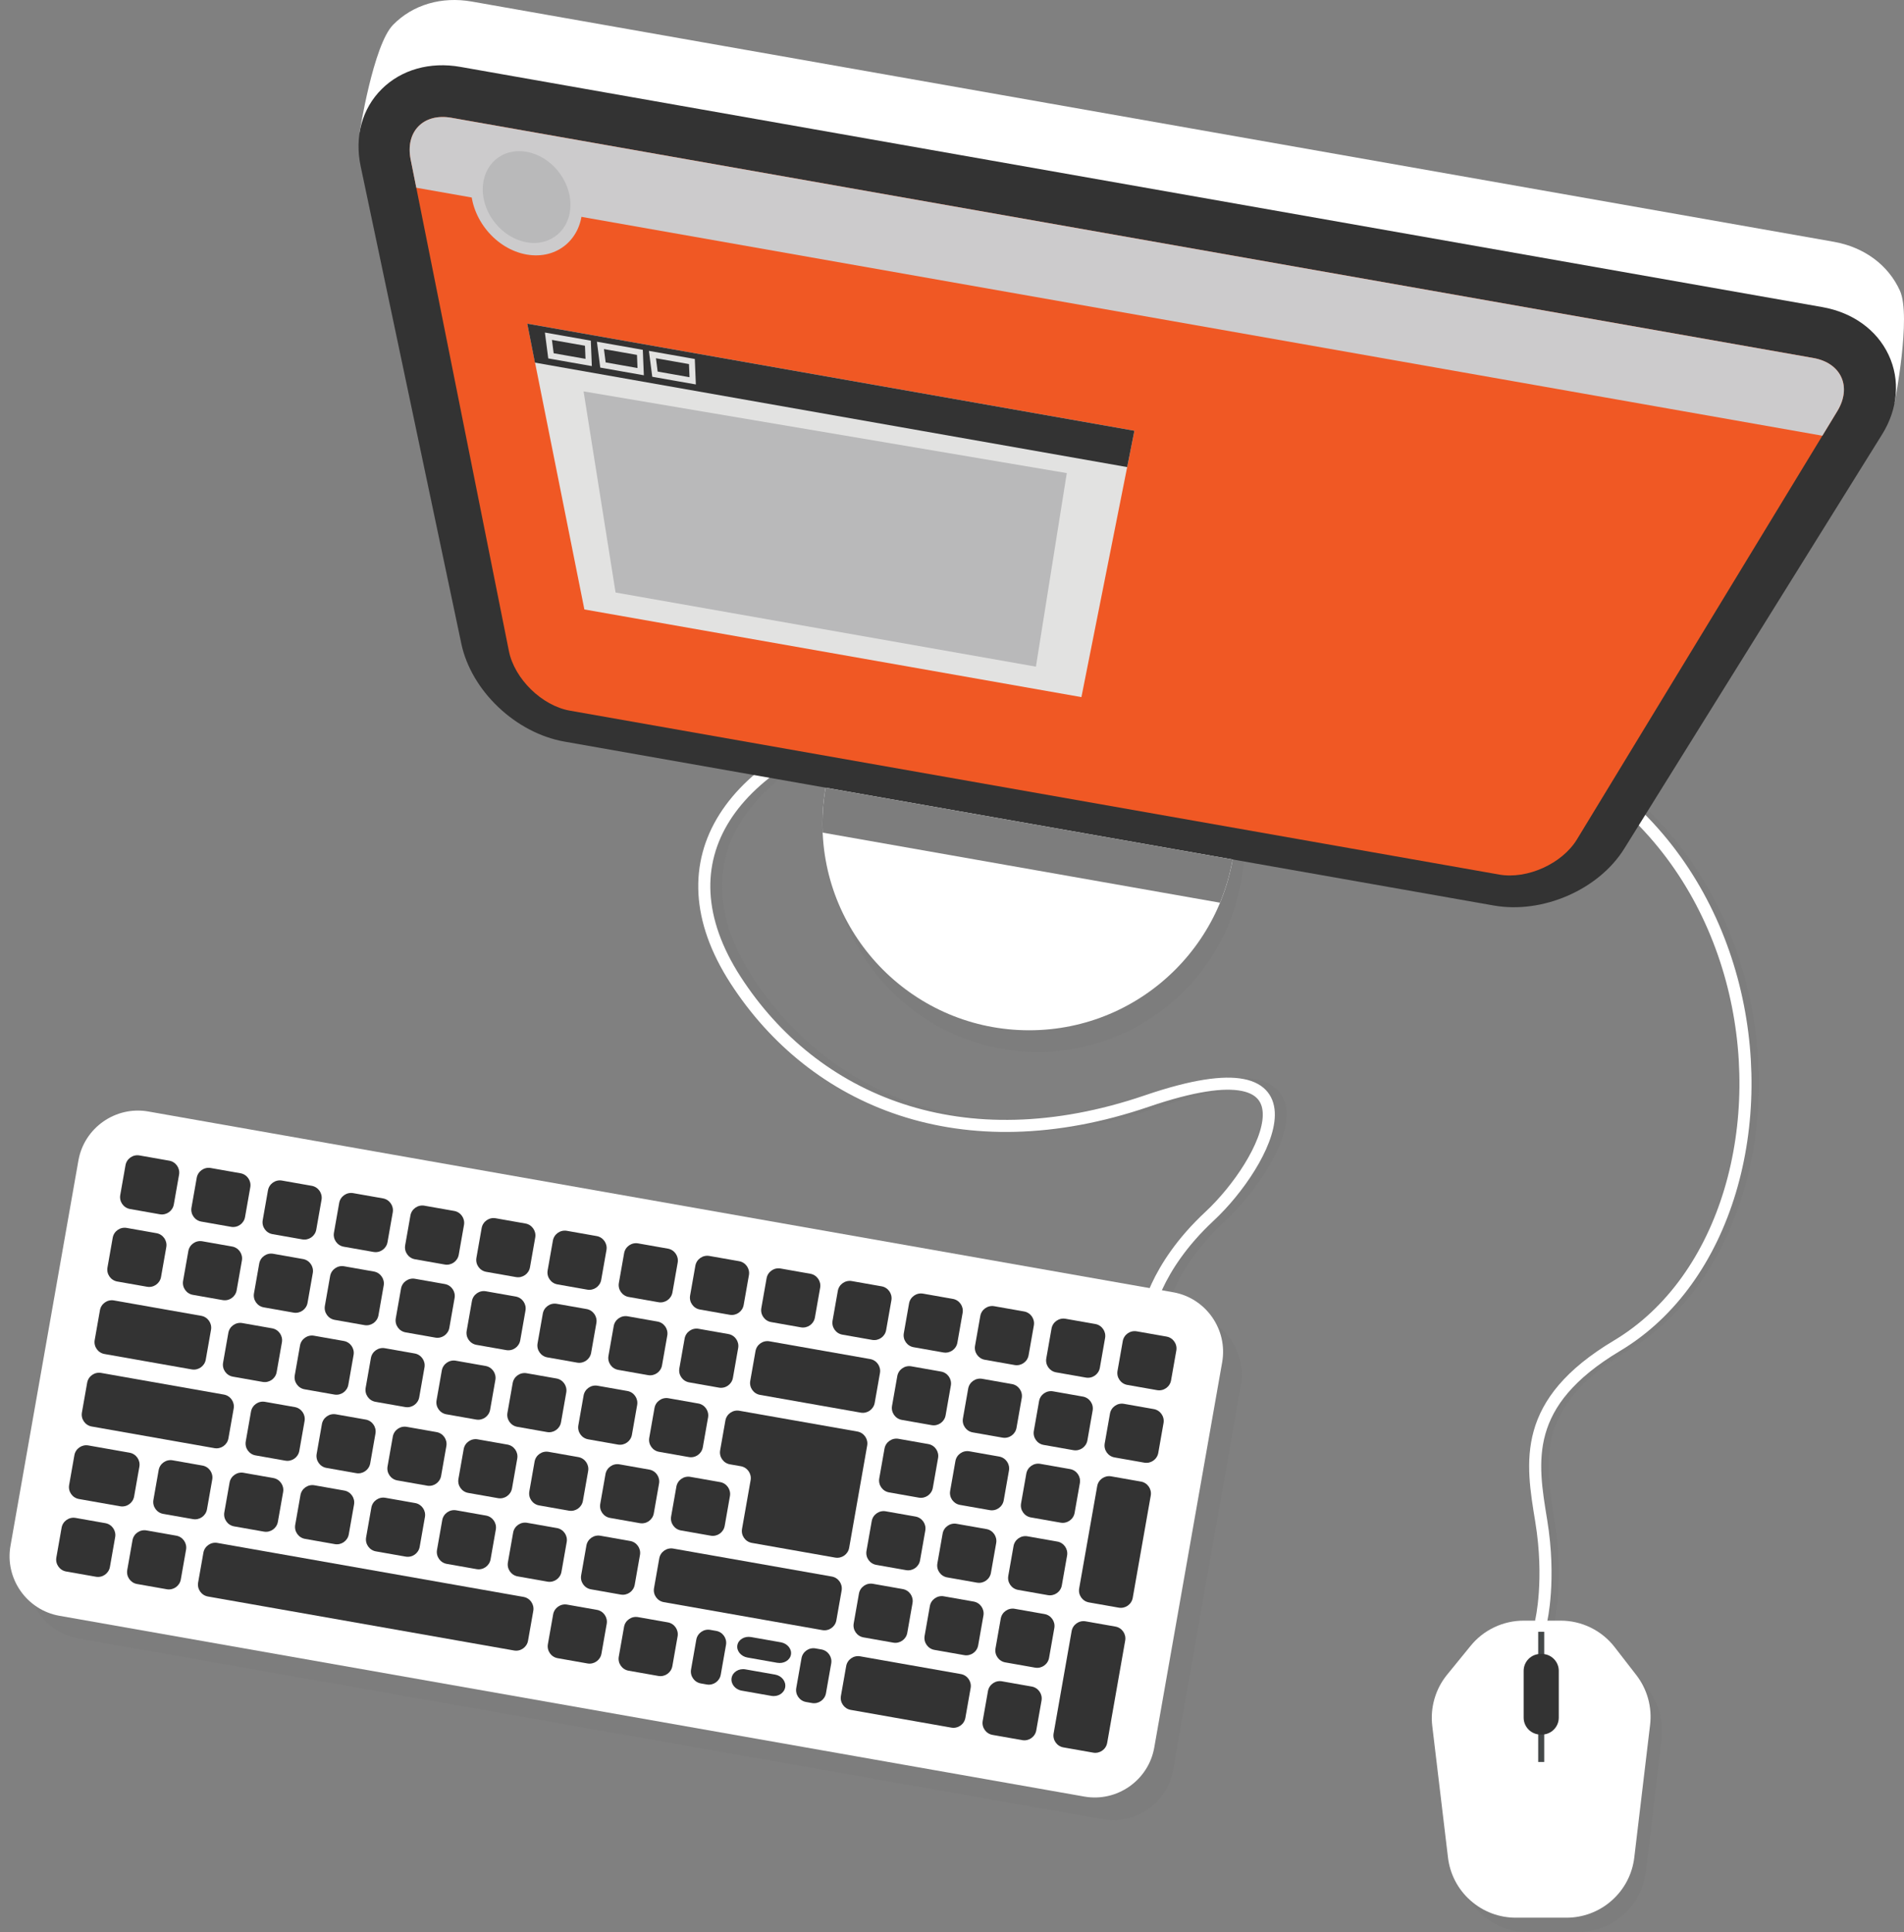
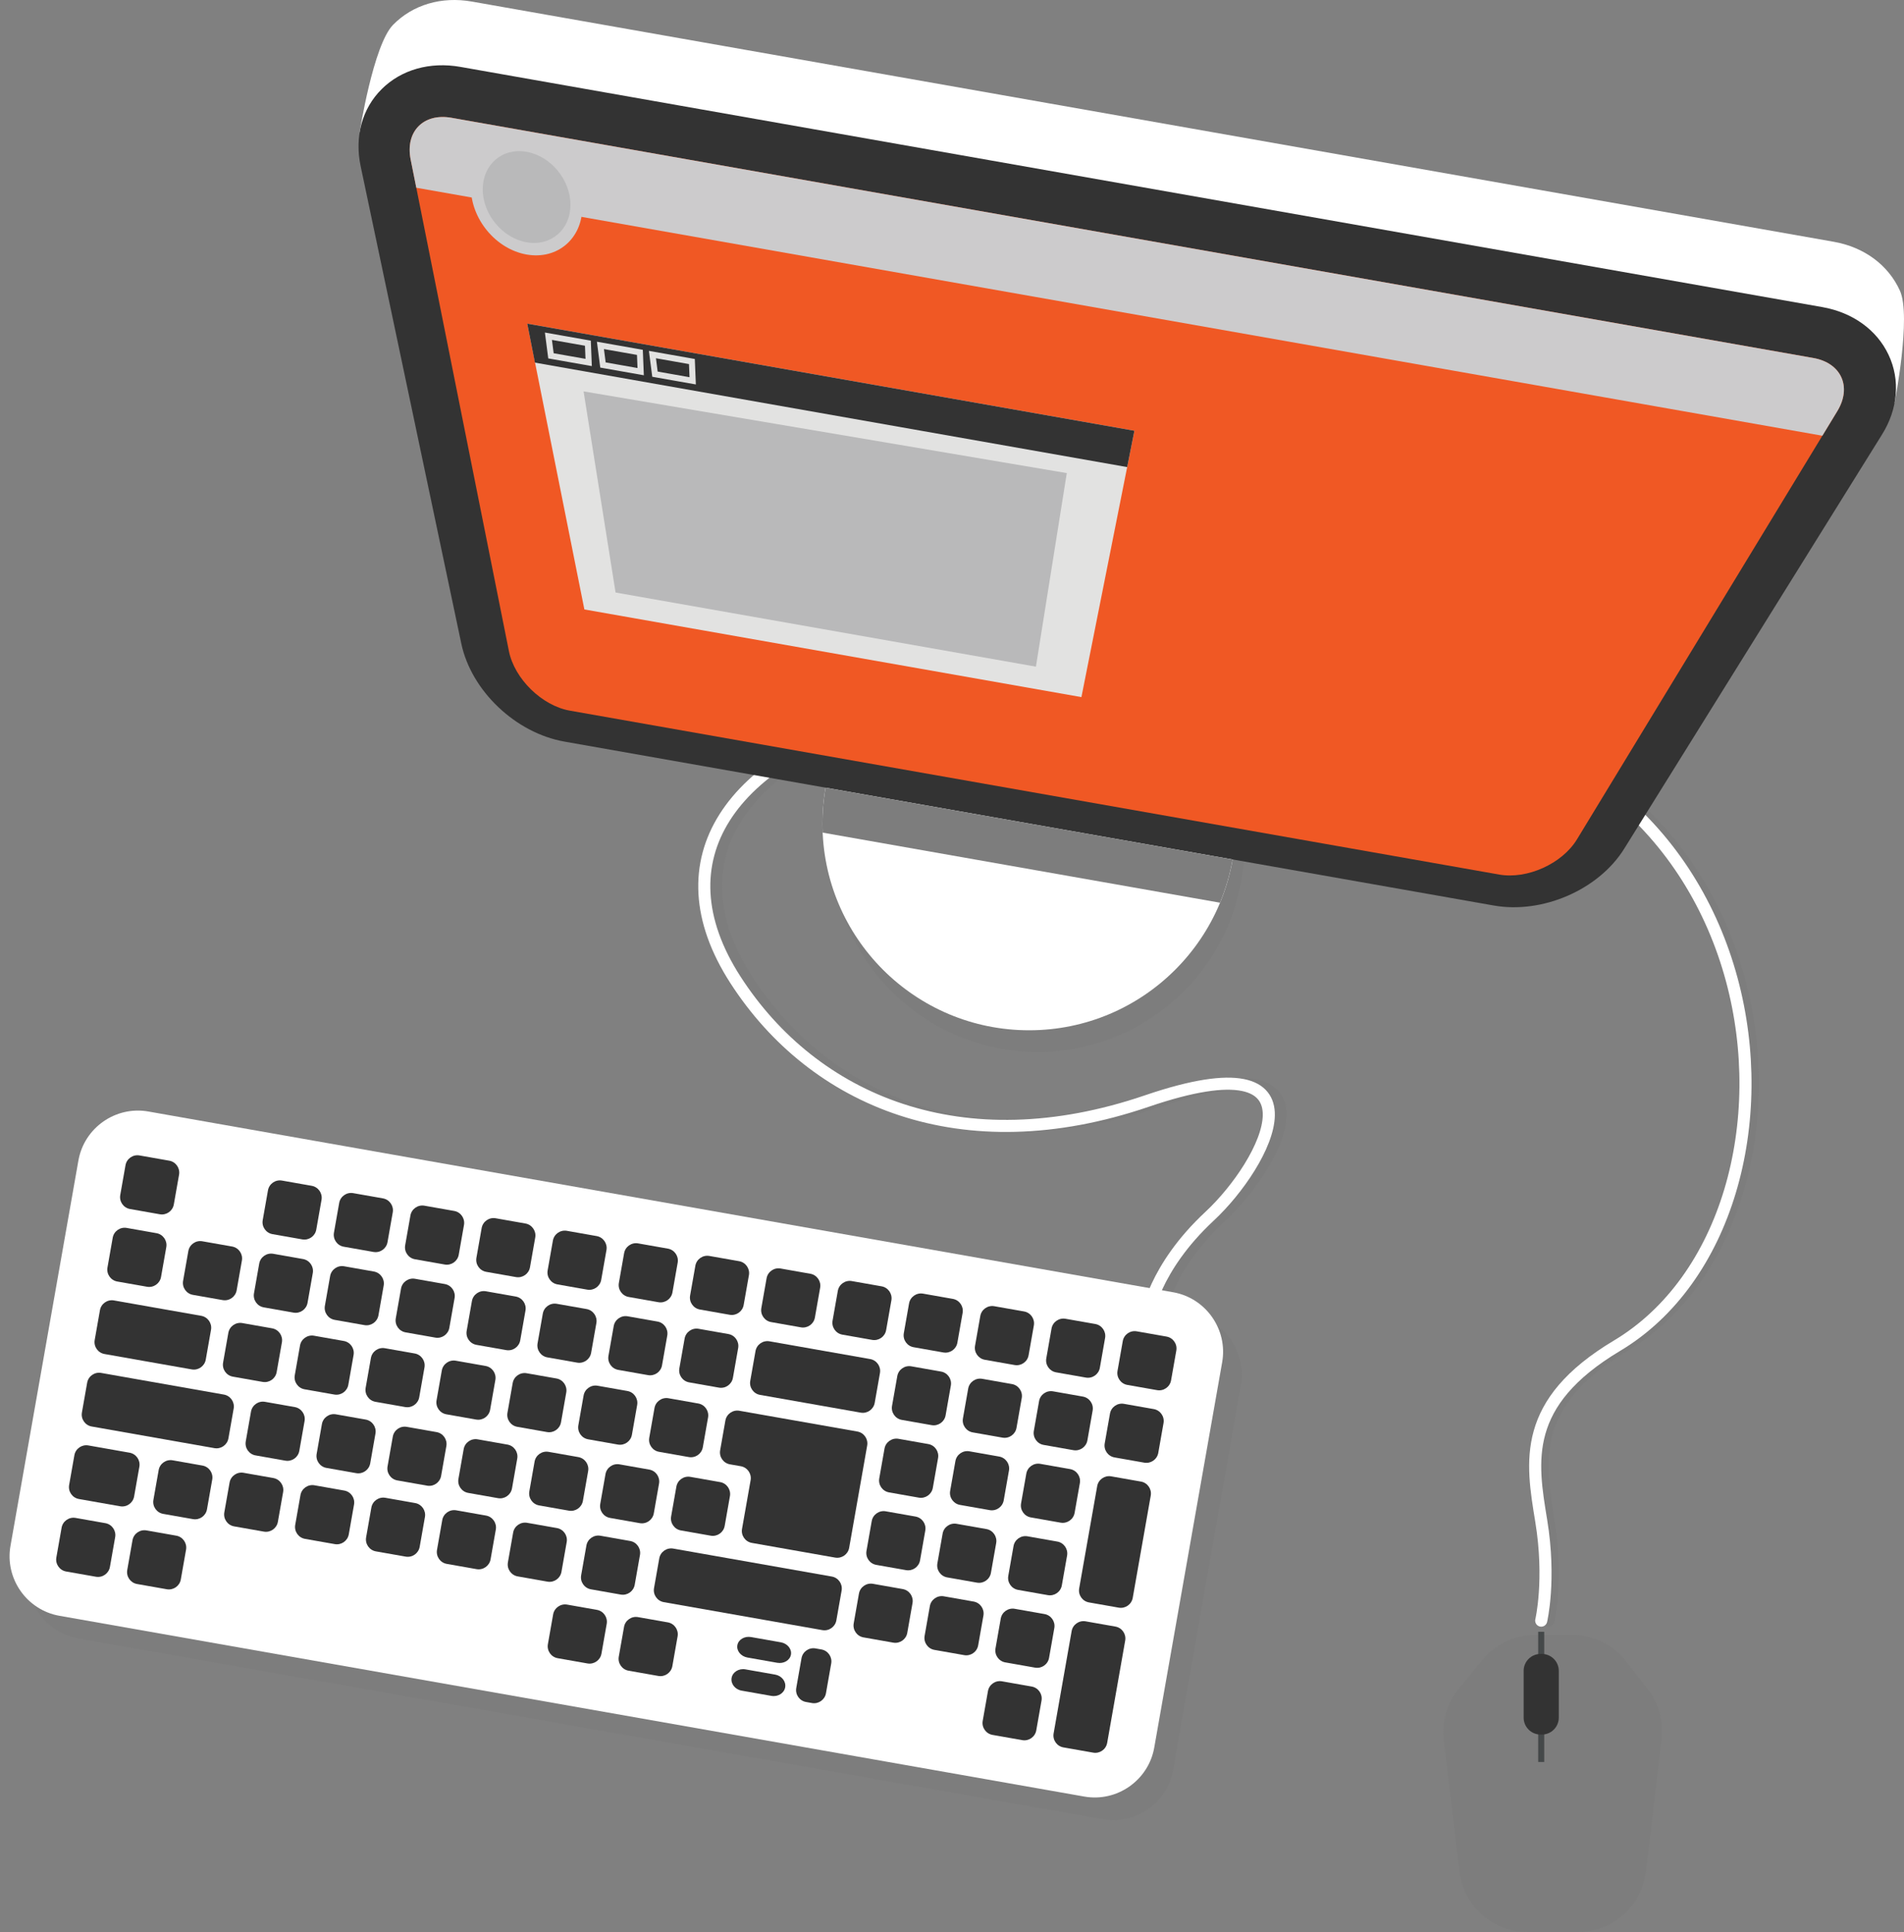
<svg xmlns="http://www.w3.org/2000/svg" version="1.1" id="Layer_1" x="0px" y="0px" width="315.489px" height="320.033px" viewBox="0 0 315.489 320.033" enable-background="new 0 0 315.489 320.033" xml:space="preserve">
  <rect x="0" y="0" width="315.489" height="320.033" fill="#808080" stroke="none" />
  <g>
    <path fill="none" stroke="#7D7D7D" stroke-width="2" stroke-linecap="round" stroke-linejoin="round" stroke-miterlimit="10" d="   M191.988,218.104c0,0,1.058-7.961,10.392-16.648s20.274-29.54-10.392-19.073c-30.666,10.468-55.207,0-68.16-20.041   c-12.943-20.026-0.754-37.019,26.564-44.275" />
    <path fill="none" stroke="#7D7D7D" stroke-width="2" stroke-linecap="round" stroke-linejoin="round" stroke-miterlimit="10" d="   M256.581,268.455c0,0,1.61-6.749,0.002-16.554c-1.608-9.803-3.313-19.502,12.558-28.986c36.5-21.814,28.5-105.049-43-105.049" />
    <path fill="#7D7D7D" d="M197.508,217.815L27.686,187.87c-5.416-0.955-10.629,2.695-11.584,8.111l-11.258,63.84   c-0.955,5.416,2.695,10.63,8.111,11.584l169.827,29.945c5.416,0.955,10.629-2.695,11.584-8.113l11.256-63.838   C206.577,223.983,202.924,218.771,197.508,217.815z" />
    <path fill="#7D7D7D" d="M274.999,283.737c-0.406-1.467-1.086-2.78-1.963-3.912l-3.582-4.618c-1.024-1.322-2.356-2.438-3.961-3.228   c-1.607-0.785-3.308-1.152-4.979-1.152h-6.145c-1.629,0-3.285,0.349-4.854,1.095c-1.57,0.745-2.887,1.808-3.916,3.07l-3.896,4.778   c-0.934,1.144-1.66,2.485-2.098,3.994c-0.436,1.508-0.543,3.029-0.369,4.495l2.604,21.797c0.316,2.654,1.566,5.207,3.725,7.121   s4.84,2.854,7.516,2.854h8.395c2.674,0,5.355-0.939,7.512-2.854c2.157-1.915,3.406-4.467,3.725-7.121l2.621-21.956   C275.499,286.681,275.404,285.203,274.999,283.737z" />
    <path fill="none" stroke="#FFFFFF" stroke-width="2" stroke-linecap="round" stroke-linejoin="round" stroke-miterlimit="10" d="   M190.042,218.104c0,0,1.06-7.961,10.394-16.648s20.272-29.54-10.394-19.073c-30.666,10.468-55.207,0-68.16-20.041   c-12.943-20.026-0.754-37.019,26.564-44.275" />
    <path fill="none" stroke="#FFFFFF" stroke-width="2" stroke-linecap="round" stroke-linejoin="round" stroke-miterlimit="10" d="   M255.375,268.455c0,0,1.607-6.749,0-16.554c-1.609-9.803-3.313-19.502,12.559-28.986c36.5-21.814,28.5-105.049-43-105.049" />
    <g>
      <g>
        <path fill="#FFFFFF" d="M191.256,289.487c-0.955,5.416-6.168,9.066-11.584,8.111L9.848,267.653     c-5.417-0.954-9.067-6.168-8.111-11.584l11.257-63.84c0.956-5.416,6.168-9.066,11.585-8.111l169.823,29.945     c5.416,0.955,9.065,6.168,8.111,11.584L191.256,289.487z" />
      </g>
      <g>
        <g>
-           <path fill="#333333" d="M40.603,201.601c-0.191,1.082-1.233,1.813-2.317,1.621l-4.936-0.869      c-1.083-0.19-1.813-1.233-1.623-2.316l0.871-4.938c0.191-1.082,1.233-1.813,2.317-1.621l4.935,0.869      c1.083,0.191,1.813,1.234,1.623,2.317L40.603,201.601z" />
-         </g>
+           </g>
        <g>
          <path fill="#333333" d="M52.406,203.681c-0.191,1.084-1.233,1.813-2.317,1.622l-4.936-0.868      c-1.083-0.19-1.813-1.233-1.623-2.316l0.871-4.938c0.191-1.084,1.233-1.813,2.317-1.623l4.936,0.87      c1.083,0.191,1.813,1.234,1.623,2.317L52.406,203.681z" />
        </g>
        <g>
          <path fill="#333333" d="M64.209,205.763c-0.191,1.082-1.233,1.813-2.317,1.621l-4.936-0.869      c-1.083-0.19-1.813-1.233-1.623-2.317l0.87-4.935c0.191-1.084,1.233-1.813,2.317-1.623l4.936,0.869      c1.083,0.191,1.813,1.234,1.623,2.317L64.209,205.763z" />
        </g>
        <g>
          <path fill="#333333" d="M76.013,207.843c-0.191,1.083-1.233,1.813-2.317,1.623l-4.938-0.871      c-1.083-0.188-1.813-1.232-1.623-2.316l0.871-4.936c0.191-1.083,1.233-1.813,2.317-1.623l4.937,0.871      c1.083,0.19,1.813,1.233,1.623,2.316L76.013,207.843z" />
        </g>
        <g>
          <path fill="#333333" d="M87.817,209.925c-0.191,1.083-1.233,1.813-2.317,1.622l-4.937-0.87      c-1.083-0.191-1.813-1.234-1.623-2.316l0.87-4.936c0.191-1.083,1.233-1.813,2.317-1.623l4.937,0.871      c1.083,0.189,1.813,1.233,1.623,2.316L87.817,209.925z" />
        </g>
        <g>
          <path fill="#333333" d="M99.619,212.005c-0.191,1.083-1.233,1.813-2.317,1.623l-4.937-0.871      c-1.083-0.189-1.813-1.232-1.623-2.316l0.871-4.936c0.191-1.083,1.233-1.813,2.317-1.623l4.937,0.871      c1.083,0.189,1.813,1.232,1.623,2.316L99.619,212.005z" />
        </g>
        <g>
          <path fill="#333333" d="M111.422,214.087c-0.191,1.083-1.233,1.813-2.317,1.622l-4.937-0.87      c-1.083-0.191-1.813-1.234-1.623-2.316l0.87-4.937c0.191-1.083,1.233-1.813,2.317-1.622l4.937,0.87      c1.083,0.19,1.813,1.233,1.623,2.317L111.422,214.087z" />
        </g>
        <g>
          <path fill="#333333" d="M123.224,216.168c-0.191,1.083-1.233,1.813-2.317,1.622l-4.936-0.87      c-1.083-0.19-1.813-1.233-1.623-2.317l0.871-4.936c0.191-1.083,1.233-1.813,2.317-1.622l4.936,0.869      c1.083,0.19,1.813,1.233,1.623,2.317L123.224,216.168z" />
        </g>
        <g>
          <path fill="#333333" d="M135.028,218.249c-0.191,1.083-1.233,1.813-2.317,1.623l-4.937-0.871      c-1.083-0.189-1.813-1.232-1.623-2.316l0.87-4.937c0.191-1.083,1.233-1.813,2.317-1.622l4.937,0.87      c1.083,0.19,1.813,1.233,1.623,2.317L135.028,218.249z" />
        </g>
        <g>
          <path fill="#333333" d="M146.831,220.33c-0.191,1.083-1.233,1.813-2.317,1.622l-4.937-0.87c-1.083-0.19-1.813-1.233-1.623-2.317      l0.871-4.936c0.191-1.083,1.233-1.813,2.317-1.622l4.937,0.87c1.083,0.191,1.813,1.234,1.623,2.316L146.831,220.33z" />
        </g>
        <g>
          <path fill="#333333" d="M158.636,222.411c-0.191,1.083-1.234,1.813-2.317,1.623l-4.937-0.871      c-1.083-0.189-1.813-1.232-1.623-2.316l0.87-4.936c0.191-1.083,1.233-1.813,2.317-1.623l4.937,0.871      c1.083,0.189,1.813,1.232,1.622,2.316L158.636,222.411z" />
        </g>
        <g>
          <path fill="#333333" d="M170.437,224.493c-0.19,1.083-1.233,1.813-2.317,1.622l-4.936-0.87      c-1.083-0.191-1.813-1.234-1.622-2.317l0.871-4.935c0.19-1.083,1.233-1.813,2.317-1.622l4.936,0.869      c1.083,0.19,1.813,1.233,1.622,2.317L170.437,224.493z" />
        </g>
        <g>
          <path fill="#333333" d="M182.243,226.573c-0.191,1.083-1.234,1.813-2.318,1.621l-4.936-0.868      c-1.082-0.191-1.813-1.234-1.621-2.317l0.868-4.936c0.19-1.083,1.233-1.813,2.317-1.622l4.936,0.868      c1.084,0.19,1.813,1.233,1.622,2.318L182.243,226.573z" />
        </g>
        <g>
          <path fill="#333333" d="M194.042,228.655c-0.189,1.082-1.232,1.813-2.315,1.621l-4.935-0.868      c-1.084-0.191-1.813-1.234-1.623-2.317l0.871-4.938c0.189-1.082,1.232-1.813,2.315-1.621l4.937,0.869      c1.082,0.19,1.813,1.233,1.621,2.316L194.042,228.655z" />
        </g>
        <g>
          <path fill="#333333" d="M39.213,213.737c-0.191,1.082-1.233,1.813-2.317,1.621l-4.936-0.868      c-1.083-0.191-1.813-1.234-1.623-2.317l0.87-4.938c0.191-1.082,1.233-1.813,2.317-1.621l4.936,0.869      c1.083,0.19,1.813,1.233,1.623,2.316L39.213,213.737z" />
        </g>
        <g>
          <path fill="#333333" d="M50.96,215.81c-0.191,1.084-1.233,1.813-2.317,1.623l-4.937-0.871c-1.083-0.189-1.813-1.232-1.623-2.315      l0.87-4.938c0.191-1.082,1.233-1.813,2.317-1.623l4.937,0.871c1.083,0.19,1.813,1.233,1.623,2.316L50.96,215.81z" />
        </g>
        <g>
          <path fill="#333333" d="M62.708,217.881c-0.191,1.083-1.233,1.813-2.317,1.622l-4.937-0.87c-1.083-0.19-1.813-1.233-1.623-2.317      l0.871-4.938c0.191-1.083,1.233-1.813,2.317-1.622l4.936,0.87c1.083,0.191,1.813,1.234,1.623,2.316L62.708,217.881z" />
        </g>
        <g>
          <path fill="#333333" d="M74.455,219.952c-0.191,1.083-1.233,1.813-2.317,1.622l-4.937-0.87      c-1.083-0.191-1.813-1.234-1.623-2.316l0.871-4.938c0.191-1.083,1.233-1.813,2.317-1.622l4.936,0.87      c1.083,0.191,1.813,1.234,1.623,2.316L74.455,219.952z" />
        </g>
        <g>
          <path fill="#333333" d="M86.202,222.022c-0.191,1.082-1.233,1.813-2.317,1.621l-4.936-0.869      c-1.083-0.19-1.813-1.233-1.623-2.316l0.87-4.938c0.191-1.082,1.233-1.813,2.317-1.621l4.936,0.869      c1.083,0.19,1.813,1.233,1.623,2.316L86.202,222.022z" />
        </g>
        <g>
          <path fill="#333333" d="M97.949,224.095c-0.191,1.083-1.233,1.813-2.317,1.622l-4.937-0.87      c-1.083-0.189-1.813-1.234-1.623-2.315l0.871-4.938c0.191-1.083,1.233-1.813,2.317-1.621l4.936,0.868      c1.083,0.191,1.813,1.234,1.623,2.317L97.949,224.095z" />
        </g>
        <g>
          <path fill="#333333" d="M109.696,226.165c-0.191,1.083-1.233,1.813-2.317,1.623l-4.937-0.871      c-1.083-0.189-1.813-1.232-1.623-2.316l0.871-4.936c0.191-1.083,1.233-1.813,2.317-1.622l4.936,0.869      c1.083,0.19,1.813,1.233,1.623,2.317L109.696,226.165z" />
        </g>
        <g>
          <path fill="#333333" d="M121.443,228.237c-0.191,1.082-1.233,1.813-2.317,1.621l-4.936-0.871      c-1.083-0.19-1.813-1.233-1.623-2.316l0.871-4.936c0.191-1.084,1.233-1.813,2.317-1.623l4.936,0.869      c1.083,0.19,1.813,1.233,1.623,2.316L121.443,228.237z" />
        </g>
        <g>
          <path fill="#333333" d="M144.937,232.38c-0.191,1.083-1.233,1.813-2.317,1.622l-16.684-2.94      c-1.083-0.19-1.813-1.233-1.623-2.316l0.871-4.938c0.191-1.084,1.233-1.813,2.317-1.623l16.684,2.94      c1.083,0.19,1.813,1.233,1.623,2.317L144.937,232.38z" />
        </g>
        <g>
          <path fill="#333333" d="M156.684,234.451c-0.191,1.083-1.233,1.813-2.317,1.622l-4.937-0.87      c-1.083-0.19-1.813-1.234-1.623-2.317l0.871-4.937c0.191-1.083,1.233-1.813,2.317-1.622l4.936,0.87      c1.083,0.19,1.813,1.233,1.623,2.317L156.684,234.451z" />
        </g>
        <g>
          <path fill="#333333" d="M168.431,236.522c-0.19,1.082-1.234,1.813-2.317,1.621l-4.936-0.869      c-1.083-0.19-1.813-1.233-1.622-2.316l0.87-4.938c0.191-1.084,1.234-1.813,2.318-1.623l4.936,0.871      c1.083,0.189,1.813,1.232,1.621,2.315L168.431,236.522z" />
        </g>
        <g>
          <path fill="#333333" d="M180.179,238.595c-0.191,1.083-1.234,1.813-2.317,1.622l-4.936-0.87      c-1.084-0.19-1.813-1.234-1.622-2.318l0.868-4.936c0.19-1.083,1.234-1.813,2.318-1.623l4.938,0.871      c1.082,0.19,1.813,1.233,1.621,2.316L180.179,238.595z" />
        </g>
        <g>
          <path fill="#333333" d="M191.924,240.665c-0.19,1.083-1.233,1.813-2.316,1.622l-4.936-0.869      c-1.084-0.19-1.813-1.233-1.623-2.317l0.871-4.937c0.19-1.083,1.233-1.813,2.316-1.622l4.938,0.87      c1.082,0.19,1.813,1.233,1.621,2.317L191.924,240.665z" />
        </g>
        <g>
          <path fill="#333333" d="M45.841,227.289c-0.191,1.083-1.233,1.813-2.317,1.622l-4.937-0.87c-1.083-0.19-1.813-1.233-1.623-2.317      l0.871-4.938c0.191-1.083,1.233-1.813,2.317-1.622l4.937,0.87c1.083,0.191,1.813,1.234,1.623,2.316L45.841,227.289z" />
        </g>
        <g>
          <path fill="#333333" d="M57.718,229.382c-0.191,1.083-1.233,1.813-2.317,1.622l-4.936-0.869      c-1.083-0.19-1.813-1.233-1.623-2.317l0.87-4.937c0.191-1.083,1.233-1.813,2.317-1.622l4.936,0.87      c1.083,0.19,1.813,1.233,1.623,2.317L57.718,229.382z" />
        </g>
        <g>
          <path fill="#333333" d="M69.465,231.454c-0.191,1.083-1.233,1.813-2.317,1.622l-4.936-0.869      c-1.083-0.19-1.813-1.233-1.623-2.317l0.87-4.938c0.191-1.083,1.233-1.813,2.317-1.623l4.937,0.871      c1.083,0.189,1.813,1.232,1.623,2.316L69.465,231.454z" />
        </g>
        <g>
          <path fill="#333333" d="M81.212,233.524c-0.191,1.084-1.233,1.813-2.317,1.623l-4.936-0.871      c-1.083-0.19-1.813-1.233-1.623-2.316l0.87-4.938c0.191-1.084,1.233-1.813,2.317-1.623l4.936,0.871      c1.083,0.189,1.813,1.232,1.623,2.315L81.212,233.524z" />
        </g>
        <g>
          <path fill="#333333" d="M92.959,235.597c-0.191,1.084-1.233,1.813-2.317,1.622l-4.936-0.87      c-1.083-0.189-1.813-1.232-1.623-2.315l0.87-4.938c0.191-1.082,1.233-1.813,2.317-1.621l4.936,0.868      c1.083,0.191,1.813,1.234,1.623,2.317L92.959,235.597z" />
        </g>
        <g>
          <path fill="#333333" d="M104.707,237.669c-0.191,1.083-1.233,1.813-2.317,1.622l-4.936-0.871      c-1.083-0.19-1.813-1.233-1.623-2.317l0.87-4.937c0.191-1.083,1.233-1.813,2.317-1.622l4.936,0.87      c1.083,0.19,1.813,1.233,1.623,2.317L104.707,237.669z" />
        </g>
        <g>
          <path fill="#333333" d="M116.455,239.739c-0.191,1.082-1.233,1.813-2.317,1.621l-4.937-0.869      c-1.083-0.191-1.813-1.234-1.623-2.317l0.87-4.937c0.191-1.084,1.233-1.813,2.317-1.622l4.937,0.87      c1.083,0.189,1.813,1.232,1.623,2.315L116.455,239.739z" />
        </g>
        <g>
          <path fill="#333333" d="M154.567,246.46c-0.191,1.083-1.233,1.813-2.317,1.623l-4.937-0.871      c-1.083-0.189-1.813-1.232-1.623-2.316l0.871-4.938c0.191-1.083,1.233-1.813,2.317-1.622l4.936,0.869      c1.083,0.19,1.813,1.233,1.623,2.317L154.567,246.46z" />
        </g>
        <g>
          <path fill="#333333" d="M166.314,248.53c-0.19,1.082-1.233,1.813-2.317,1.621l-4.937-0.868      c-1.083-0.191-1.813-1.234-1.622-2.317l0.87-4.938c0.19-1.084,1.233-1.813,2.317-1.622l4.936,0.87      c1.083,0.19,1.813,1.233,1.622,2.316L166.314,248.53z" />
        </g>
        <g>
          <path fill="#333333" d="M178.061,250.603c-0.189,1.084-1.232,1.813-2.316,1.623l-4.936-0.869      c-1.083-0.19-1.813-1.233-1.623-2.316l0.871-4.938c0.189-1.082,1.232-1.813,2.316-1.621l4.936,0.869      c1.083,0.189,1.813,1.232,1.623,2.315L178.061,250.603z" />
        </g>
        <g>
          <path fill="#333333" d="M49.596,240.333c-0.191,1.083-1.233,1.813-2.317,1.622l-4.936-0.87      c-1.083-0.191-1.813-1.234-1.623-2.316l0.87-4.938c0.191-1.083,1.233-1.813,2.317-1.623l4.937,0.871      c1.083,0.189,1.813,1.232,1.623,2.316L49.596,240.333z" />
        </g>
        <g>
          <path fill="#333333" d="M61.344,242.403c-0.191,1.084-1.233,1.813-2.317,1.623l-4.936-0.87      c-1.083-0.191-1.813-1.234-1.623-2.317l0.871-4.938c0.191-1.084,1.233-1.813,2.317-1.623l4.935,0.871      c1.083,0.189,1.813,1.232,1.623,2.315L61.344,242.403z" />
        </g>
        <g>
          <path fill="#333333" d="M73.092,244.476c-0.191,1.084-1.233,1.813-2.317,1.623l-4.937-0.871      c-1.083-0.188-1.813-1.231-1.623-2.314l0.87-4.938c0.191-1.082,1.233-1.813,2.317-1.621l4.937,0.869      c1.083,0.19,1.813,1.233,1.623,2.316L73.092,244.476z" />
        </g>
        <g>
          <path fill="#333333" d="M84.838,246.547c-0.191,1.083-1.233,1.813-2.317,1.622l-4.937-0.87c-1.083-0.19-1.813-1.233-1.623-2.317      l0.87-4.937c0.191-1.083,1.233-1.813,2.317-1.622l4.937,0.87c1.083,0.19,1.813,1.233,1.623,2.317L84.838,246.547z" />
        </g>
        <g>
          <path fill="#333333" d="M96.585,248.618c-0.191,1.083-1.233,1.813-2.317,1.622l-4.937-0.87      c-1.083-0.191-1.813-1.234-1.623-2.317l0.87-4.937c0.191-1.083,1.233-1.813,2.317-1.622l4.937,0.87      c1.083,0.191,1.813,1.234,1.623,2.316L96.585,248.618z" />
        </g>
        <g>
          <path fill="#333333" d="M108.333,250.688c-0.191,1.082-1.233,1.813-2.317,1.621l-4.935-0.869      c-1.083-0.19-1.813-1.233-1.623-2.316l0.87-4.936c0.191-1.084,1.233-1.813,2.317-1.623l4.935,0.869      c1.083,0.19,1.813,1.233,1.623,2.316L108.333,250.688z" />
        </g>
        <g>
          <path fill="#333333" d="M120.08,252.761c-0.191,1.083-1.233,1.813-2.317,1.622l-4.936-0.868      c-1.083-0.19-1.813-1.233-1.623-2.317l0.87-4.938c0.191-1.083,1.233-1.813,2.317-1.621l4.936,0.868      c1.083,0.19,1.813,1.234,1.623,2.317L120.08,252.761z" />
        </g>
        <g>
          <path fill="#333333" d="M122.513,233.688c-1.083-0.191-2.126,0.539-2.317,1.621l-0.87,4.937      c-0.191,1.083,0.539,2.126,1.623,2.317l1.804,0.316c1.083,0.189,1.813,1.234,1.623,2.317l-1.423,8.067      c-0.191,1.082,0.539,2.125,1.623,2.316l13.812,2.436c1.083,0.19,2.126-0.539,2.317-1.623l2.987-16.943      c0.191-1.083-0.539-2.126-1.623-2.317L122.513,233.688z" />
        </g>
        <g>
          <path fill="#333333" d="M152.45,258.468c-0.191,1.083-1.233,1.813-2.317,1.623l-4.937-0.871      c-1.083-0.189-1.813-1.232-1.623-2.316l0.87-4.938c0.191-1.083,1.233-1.813,2.317-1.622l4.937,0.87      c1.083,0.191,1.813,1.234,1.623,2.316L152.45,258.468z" />
        </g>
        <g>
          <path fill="#333333" d="M164.196,260.54c-0.189,1.083-1.232,1.813-2.316,1.622l-4.936-0.87      c-1.083-0.191-1.813-1.234-1.623-2.316l0.87-4.938c0.191-1.083,1.233-1.813,2.315-1.622l4.938,0.869      c1.083,0.19,1.813,1.233,1.623,2.317L164.196,260.54z" />
        </g>
        <g>
          <path fill="#333333" d="M175.944,262.61c-0.189,1.084-1.232,1.813-2.316,1.623l-4.936-0.871      c-1.083-0.19-1.813-1.233-1.623-2.316l0.871-4.938c0.189-1.082,1.232-1.813,2.316-1.621l4.936,0.869      c1.083,0.19,1.813,1.233,1.623,2.316L175.944,262.61z" />
        </g>
        <g>
          <path fill="#333333" d="M187.691,264.683c-0.19,1.084-1.233,1.813-2.317,1.623l-4.936-0.869      c-1.083-0.19-1.813-1.233-1.622-2.316l2.988-16.946c0.19-1.083,1.233-1.813,2.317-1.62l4.934,0.867      c1.083,0.189,1.813,1.234,1.623,2.317L187.691,264.683z" />
        </g>
        <g>
          <path fill="#333333" d="M34.296,250.017c-0.191,1.084-1.233,1.813-2.317,1.623l-4.936-0.869      c-1.083-0.19-1.813-1.233-1.623-2.316l0.87-4.938c0.191-1.082,1.233-1.813,2.317-1.621l4.937,0.871      c1.083,0.189,1.813,1.232,1.623,2.315L34.296,250.017z" />
        </g>
        <g>
          <path fill="#333333" d="M46.043,252.088c-0.191,1.083-1.233,1.813-2.317,1.622l-4.935-0.87c-1.083-0.19-1.813-1.233-1.623-2.317      l0.871-4.936c0.191-1.083,1.233-1.813,2.317-1.622l4.935,0.869c1.083,0.19,1.813,1.233,1.623,2.317L46.043,252.088z" />
        </g>
        <g>
          <path fill="#333333" d="M57.792,254.159c-0.191,1.083-1.233,1.813-2.317,1.622l-4.936-0.869      c-1.083-0.19-1.813-1.234-1.623-2.317l0.87-4.938c0.191-1.083,1.233-1.813,2.317-1.622l4.937,0.871      c1.083,0.19,1.813,1.233,1.623,2.317L57.792,254.159z" />
        </g>
        <g>
          <path fill="#333333" d="M69.539,256.231c-0.191,1.082-1.233,1.813-2.317,1.621l-4.936-0.869      c-1.083-0.191-1.813-1.234-1.623-2.317l0.87-4.937c0.191-1.084,1.233-1.813,2.317-1.623l4.937,0.871      c1.083,0.188,1.813,1.231,1.623,2.314L69.539,256.231z" />
        </g>
        <g>
          <path fill="#333333" d="M81.286,258.304c-0.191,1.082-1.233,1.813-2.317,1.621l-4.937-0.869      c-1.083-0.19-1.813-1.234-1.623-2.316l0.87-4.938c0.191-1.083,1.233-1.813,2.317-1.622l4.937,0.87      c1.083,0.191,1.813,1.234,1.623,2.317L81.286,258.304z" />
        </g>
        <g>
          <path fill="#333333" d="M93.032,260.374c-0.191,1.083-1.233,1.813-2.317,1.622l-4.935-0.87      c-1.083-0.191-1.813-1.234-1.623-2.316l0.87-4.938c0.191-1.083,1.233-1.813,2.317-1.622l4.936,0.87      c1.083,0.191,1.813,1.234,1.623,2.316L93.032,260.374z" />
        </g>
        <g>
          <path fill="#333333" d="M105.171,262.515c-0.191,1.084-1.233,1.813-2.317,1.623l-4.937-0.871      c-1.083-0.189-1.813-1.232-1.623-2.315l0.871-4.938c0.191-1.082,1.233-1.813,2.317-1.623l4.937,0.871      c1.083,0.19,1.813,1.233,1.623,2.316L105.171,262.515z" />
        </g>
        <g>
          <path fill="#333333" d="M138.584,268.405c-0.191,1.082-1.233,1.813-2.317,1.621l-26.276-4.633      c-1.083-0.19-1.813-1.233-1.623-2.316l0.871-4.936c0.191-1.084,1.233-1.813,2.317-1.623l26.276,4.633      c1.083,0.19,1.813,1.233,1.623,2.316L138.584,268.405z" />
        </g>
        <g>
          <path fill="#333333" d="M150.333,270.478c-0.191,1.084-1.233,1.813-2.317,1.623l-4.937-0.871      c-1.083-0.189-1.813-1.232-1.623-2.315l0.87-4.938c0.191-1.082,1.233-1.813,2.317-1.623l4.937,0.871      c1.083,0.19,1.813,1.233,1.623,2.316L150.333,270.478z" />
        </g>
        <g>
          <path fill="#333333" d="M162.081,272.548c-0.19,1.083-1.233,1.813-2.316,1.622l-4.936-0.869      c-1.083-0.19-1.813-1.233-1.623-2.317l0.87-4.937c0.191-1.083,1.233-1.813,2.317-1.622l4.937,0.87      c1.084,0.19,1.813,1.233,1.623,2.317L162.081,272.548z" />
        </g>
        <g>
          <path fill="#333333" d="M173.827,274.62c-0.188,1.083-1.231,1.813-2.314,1.623l-4.938-0.871      c-1.082-0.189-1.814-1.232-1.623-2.316l0.87-4.938c0.19-1.083,1.233-1.813,2.316-1.623l4.938,0.871      c1.084,0.189,1.813,1.232,1.623,2.316L173.827,274.62z" />
        </g>
        <g>
          <path fill="#333333" d="M29.959,261.635c-0.191,1.083-1.233,1.813-2.317,1.622l-4.936-0.869      c-1.083-0.19-1.813-1.234-1.622-2.318l0.871-4.937c0.191-1.083,1.234-1.813,2.317-1.622l4.935,0.869      c1.083,0.191,1.813,1.234,1.623,2.317L29.959,261.635z" />
        </g>
        <g>
          <path fill="#333333" d="M28.8,199.519c-0.191,1.084-1.233,1.813-2.317,1.623l-4.936-0.871c-1.083-0.189-1.813-1.232-1.623-2.315      l0.87-4.937c0.191-1.084,1.233-1.813,2.317-1.623l4.937,0.869c1.083,0.191,1.813,1.234,1.623,2.317L28.8,199.519z" />
        </g>
        <g>
          <path fill="#333333" d="M26.683,211.528c-0.191,1.082-1.233,1.813-2.317,1.621l-4.936-0.868      c-1.083-0.191-1.813-1.234-1.623-2.317l0.87-4.938c0.191-1.084,1.233-1.813,2.317-1.623l4.937,0.871      c1.083,0.189,1.813,1.232,1.623,2.315L26.683,211.528z" />
        </g>
        <g>
          <path fill="#333333" d="M34.094,225.218c-0.191,1.083-1.234,1.813-2.317,1.622l-14.463-2.551      c-1.083-0.19-1.813-1.233-1.623-2.317l0.87-4.937c0.191-1.083,1.233-1.813,2.317-1.622l14.465,2.55      c1.083,0.19,1.813,1.234,1.622,2.317L34.094,225.218z" />
        </g>
        <g>
          <path fill="#333333" d="M37.85,238.261c-0.191,1.083-1.233,1.813-2.317,1.622l-20.338-3.585      c-1.083-0.191-1.813-1.234-1.623-2.316l0.871-4.938c0.191-1.083,1.233-1.813,2.317-1.622l20.337,3.586      c1.083,0.191,1.813,1.234,1.623,2.317L37.85,238.261z" />
        </g>
        <g>
          <path fill="#333333" d="M22.223,247.888c-0.191,1.084-1.233,1.813-2.317,1.622l-6.829-1.202      c-1.083-0.19-1.813-1.233-1.623-2.316l0.871-4.938c0.191-1.083,1.233-1.813,2.317-1.62l6.829,1.203      c1.083,0.191,1.813,1.234,1.623,2.317L22.223,247.888z" />
        </g>
        <g>
          <path fill="#333333" d="M18.212,259.563c-0.191,1.082-1.233,1.813-2.317,1.621l-4.936-0.869      c-1.083-0.191-1.813-1.234-1.623-2.317l0.871-4.937c0.191-1.084,1.233-1.813,2.317-1.623l4.936,0.871      c1.083,0.189,1.813,1.232,1.623,2.315L18.212,259.563z" />
        </g>
        <g>
-           <path fill="#333333" d="M87.495,271.78c-0.191,1.082-1.233,1.813-2.317,1.621l-50.725-8.942      c-1.083-0.19-1.813-1.233-1.622-2.317l0.871-4.938c0.191-1.083,1.234-1.813,2.317-1.622l50.723,8.942      c1.083,0.19,1.813,1.233,1.623,2.316L87.495,271.78z" />
-         </g>
+           </g>
        <g>
          <path fill="#333333" d="M111.407,275.995c-0.191,1.083-1.233,1.813-2.317,1.623l-4.937-0.871      c-1.083-0.189-1.813-1.232-1.623-2.316l0.871-4.938c0.191-1.083,1.233-1.813,2.317-1.622l4.937,0.87      c1.083,0.191,1.813,1.234,1.623,2.316L111.407,275.995z" />
        </g>
        <g>
          <path fill="#333333" d="M99.66,273.925c-0.191,1.083-1.233,1.813-2.317,1.623l-4.937-0.871      c-1.083-0.189-1.813-1.232-1.623-2.316l0.871-4.938c0.191-1.083,1.233-1.813,2.317-1.623l4.937,0.871      c1.083,0.189,1.813,1.232,1.623,2.316L99.66,273.925z" />
        </g>
        <g>
          <path fill="#333333" d="M131.057,274.088c-0.164,0.933-1.185,1.539-2.268,1.349l-4.938-0.871      c-1.083-0.188-1.835-1.107-1.67-2.043c0.165-0.933,1.186-1.539,2.269-1.348l4.936,0.87      C130.469,272.235,131.221,273.155,131.057,274.088z" />
        </g>
        <g>
          <path fill="#333333" d="M130.102,279.505c-0.171,0.971-1.197,1.605-2.281,1.416l-4.937-0.871      c-1.083-0.189-1.83-1.141-1.659-2.109c0.171-0.967,1.197-1.606,2.281-1.416l4.937,0.869      C129.527,277.585,130.273,278.534,130.102,279.505z" />
        </g>
        <g>
          <path fill="#333333" d="M136.861,280.483c-0.191,1.084-1.233,1.813-2.317,1.623l-0.983-0.174      c-1.083-0.19-1.813-1.233-1.623-2.316l0.871-4.938c0.191-1.084,1.233-1.813,2.317-1.622l0.982,0.174      c1.083,0.19,1.813,1.233,1.623,2.316L136.861,280.483z" />
        </g>
        <g>
-           <path fill="#333333" d="M119.427,277.41c-0.191,1.083-1.233,1.813-2.317,1.622l-0.981-0.174      c-1.083-0.19-1.813-1.233-1.623-2.316l0.87-4.938c0.191-1.082,1.233-1.813,2.317-1.621l0.982,0.173      c1.083,0.19,1.813,1.233,1.623,2.317L119.427,277.41z" />
-         </g>
-         <g>
-           <path fill="#333333" d="M159.961,284.558c-0.19,1.084-1.233,1.813-2.316,1.623l-16.684-2.94      c-1.083-0.191-1.813-1.234-1.622-2.317l0.871-4.938c0.191-1.082,1.234-1.813,2.317-1.621l16.683,2.941      c1.082,0.189,1.813,1.232,1.623,2.315L159.961,284.558z" />
-         </g>
+           </g>
+         <g>
+           </g>
        <g>
          <path fill="#333333" d="M171.709,286.629c-0.19,1.083-1.233,1.813-2.316,1.622l-4.938-0.87c-1.084-0.19-1.813-1.233-1.623-2.317      l0.871-4.938c0.19-1.083,1.233-1.813,2.316-1.622l4.938,0.87c1.082,0.191,1.813,1.234,1.623,2.316L171.709,286.629z" />
        </g>
        <g>
          <path fill="#333333" d="M183.458,288.7c-0.19,1.083-1.233,1.813-2.316,1.622l-4.938-0.869c-1.082-0.19-1.813-1.233-1.621-2.317      l2.985-16.945c0.19-1.082,1.233-1.813,2.317-1.621l4.936,0.869c1.083,0.19,1.813,1.233,1.622,2.316L183.458,288.7z" />
        </g>
      </g>
    </g>
    <g>
-       <path fill="#FFFFFF" d="M270.797,307.688c-0.315,2.654-1.565,5.206-3.726,7.12c-2.153,1.914-4.838,2.854-7.512,2.854h-8.396    c-2.672,0-5.354-0.938-7.513-2.854c-2.157-1.916-3.407-4.466-3.723-7.12l-2.604-21.798c-0.174-1.466-0.068-2.988,0.369-4.496    c0.438-1.506,1.164-2.851,2.098-3.994l3.896-4.777c1.027-1.264,2.348-2.325,3.916-3.071c1.568-0.743,3.227-1.094,4.854-1.094    h6.143c1.674,0,3.373,0.367,4.979,1.153c1.604,0.785,2.938,1.902,3.963,3.228l3.582,4.617c0.877,1.132,1.558,2.446,1.963,3.912    c0.406,1.465,0.5,2.942,0.33,4.364L270.797,307.688z" />
      <line fill="none" stroke="#444849" stroke-miterlimit="10" x1="255.375" y1="270.299" x2="255.375" y2="291.869" />
      <path fill="#333333" d="M258.286,284.531c0,1.536-1.259,2.794-2.793,2.794h-0.231c-1.537,0-2.796-1.258-2.796-2.794v-7.767    c0-1.535,1.259-2.793,2.796-2.793h0.231c1.534,0,2.793,1.258,2.793,2.793V284.531z" />
    </g>
    <g>
      <circle fill="#7D7D7D" cx="171.941" cy="140.004" r="34.241" />
      <circle fill="#FFFFFF" cx="170.521" cy="136.422" r="34.241" />
      <path fill="#FFFFFF" d="M313.926,66.746c0,0,2.814-14.335,0.888-18.595c-1.929-4.259-5.922-7.211-10.961-8.101L78.19,0.26    c-5.037-0.889-9.802,0.521-13.068,3.863C61.854,7.465,59.594,21.9,59.594,21.9L313.926,66.746z" />
      <path fill="#333333" d="M93.524,122.845c-8.088-1.427-15.435-8.404-17.086-16.23L59.754,27.508    c-1.028-4.875,0.244-9.521,3.493-12.748c3.246-3.229,7.998-4.569,13.036-3.681l225.665,39.79    c5.036,0.888,9.043,3.773,10.989,7.919c1.949,4.143,1.558,8.944-1.078,13.173l-42.733,68.629    c-4.229,6.79-13.519,10.834-21.606,9.407L93.524,122.845z" />
      <path fill="#F05824" d="M261.299,139.042c-2.446,4.021-8.241,6.646-12.879,5.828L94.429,117.718    c-4.635-0.818-9.185-5.265-10.107-9.881l-16.278-81.42c-0.922-4.617,2.116-7.727,6.753-6.908L300.458,59.3    c4.641,0.817,6.43,4.776,3.982,8.8L261.299,139.042z" />
      <path fill="#7D7D7D" d="M202.152,149.532c0.937-2.262,1.647-4.654,2.091-7.164l-67.442-11.892    c-0.442,2.509-0.591,5.002-0.484,7.447L202.152,149.532z" />
      <g>
        <polygon fill="#E2E2E1" points="179.189,115.474 96.829,100.953 87.365,53.614 187.967,71.353    " />
        <polygon fill="#B9B9BA" points="171.65,110.43 101.999,98.15 96.698,64.833 176.765,78.367    " />
        <polygon fill="#333333" points="186.769,77.371 88.64,60.068 87.365,53.614 187.967,71.353    " />
        <polygon fill="none" stroke="#E2E2E1" stroke-miterlimit="10" points="97.542,60.044 91.292,58.943 90.872,55.695 97.412,56.848         " />
        <polygon fill="none" stroke="#E2E2E1" stroke-miterlimit="10" points="106.159,61.564 99.909,60.461 99.489,57.214      106.029,58.368    " />
        <polygon fill="none" stroke="#E2E2E1" stroke-miterlimit="10" points="114.776,63.083 108.526,61.981 108.106,58.734      114.646,59.887    " />
      </g>
      <path fill="#CCCBCC" d="M300.458,59.3L74.796,19.509c-4.637-0.818-7.675,2.291-6.753,6.908l0.937,4.68l232.983,41.081l2.479-4.078    C306.885,64.077,305.097,60.118,300.458,59.3z" />
      <path fill="#CCCBCC" d="M78.022,31.011c0-5.259,4.132-8.793,9.233-7.894c5.101,0.899,9.235,5.892,9.236,11.15    c-0.001,5.26-4.134,8.794-9.235,7.895S78.021,36.271,78.022,31.011z" />
      <path fill="#B9B9BA" d="M79.991,31.359c0-4.139,3.252-6.92,7.265-6.212c4.015,0.708,7.267,4.636,7.268,8.774    c-0.001,4.139-3.253,6.919-7.267,6.212C83.243,39.425,79.99,35.498,79.991,31.359z" />
    </g>
  </g>
</svg>